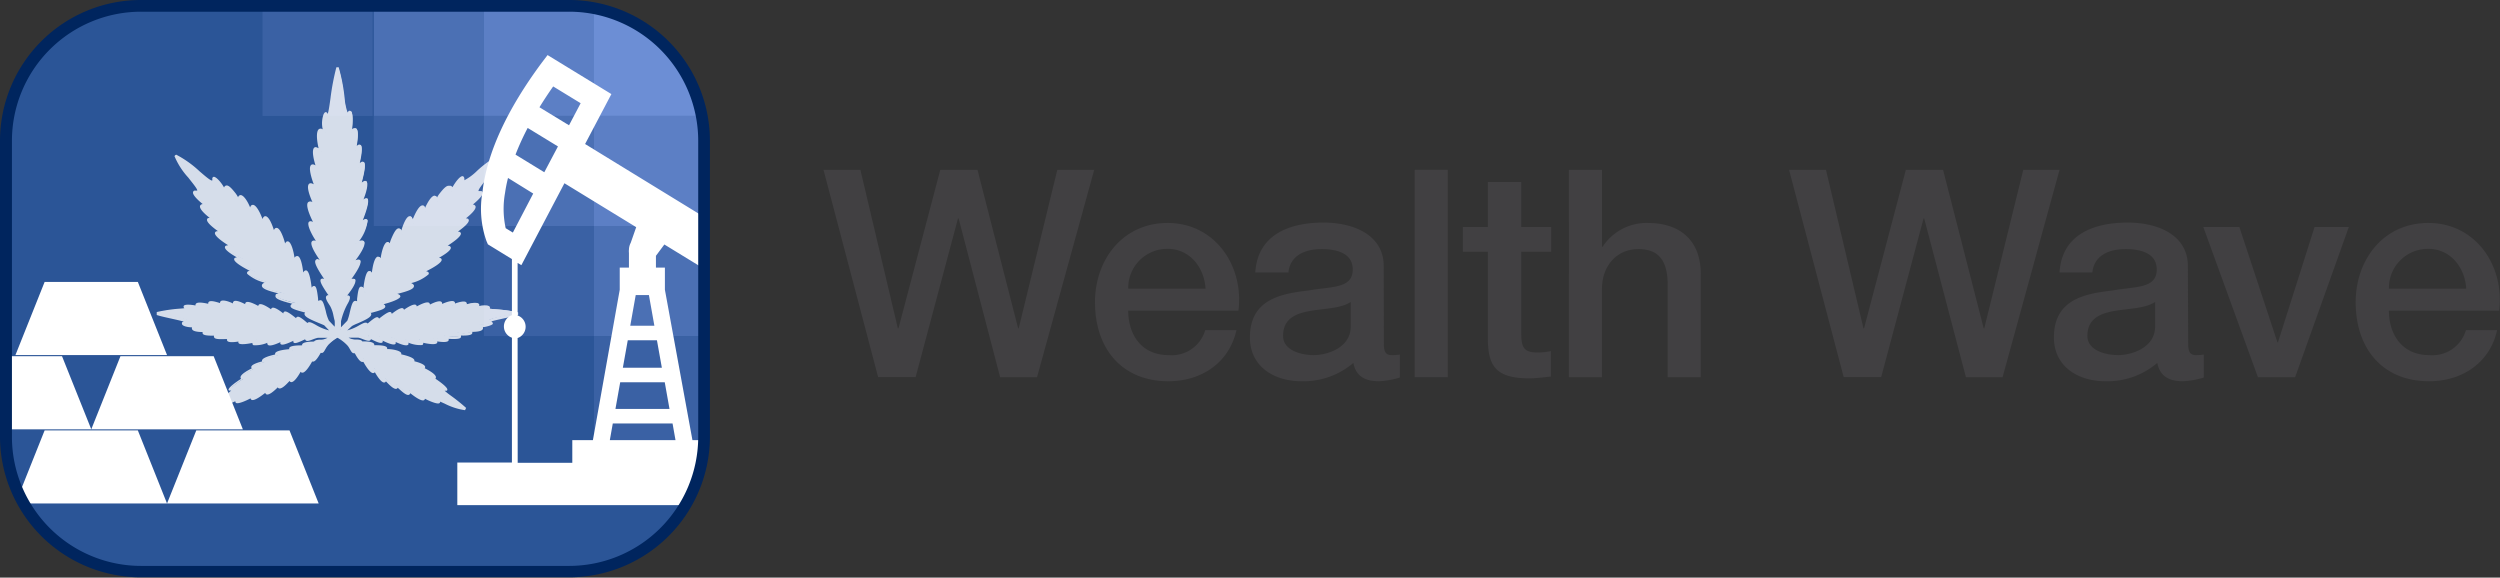
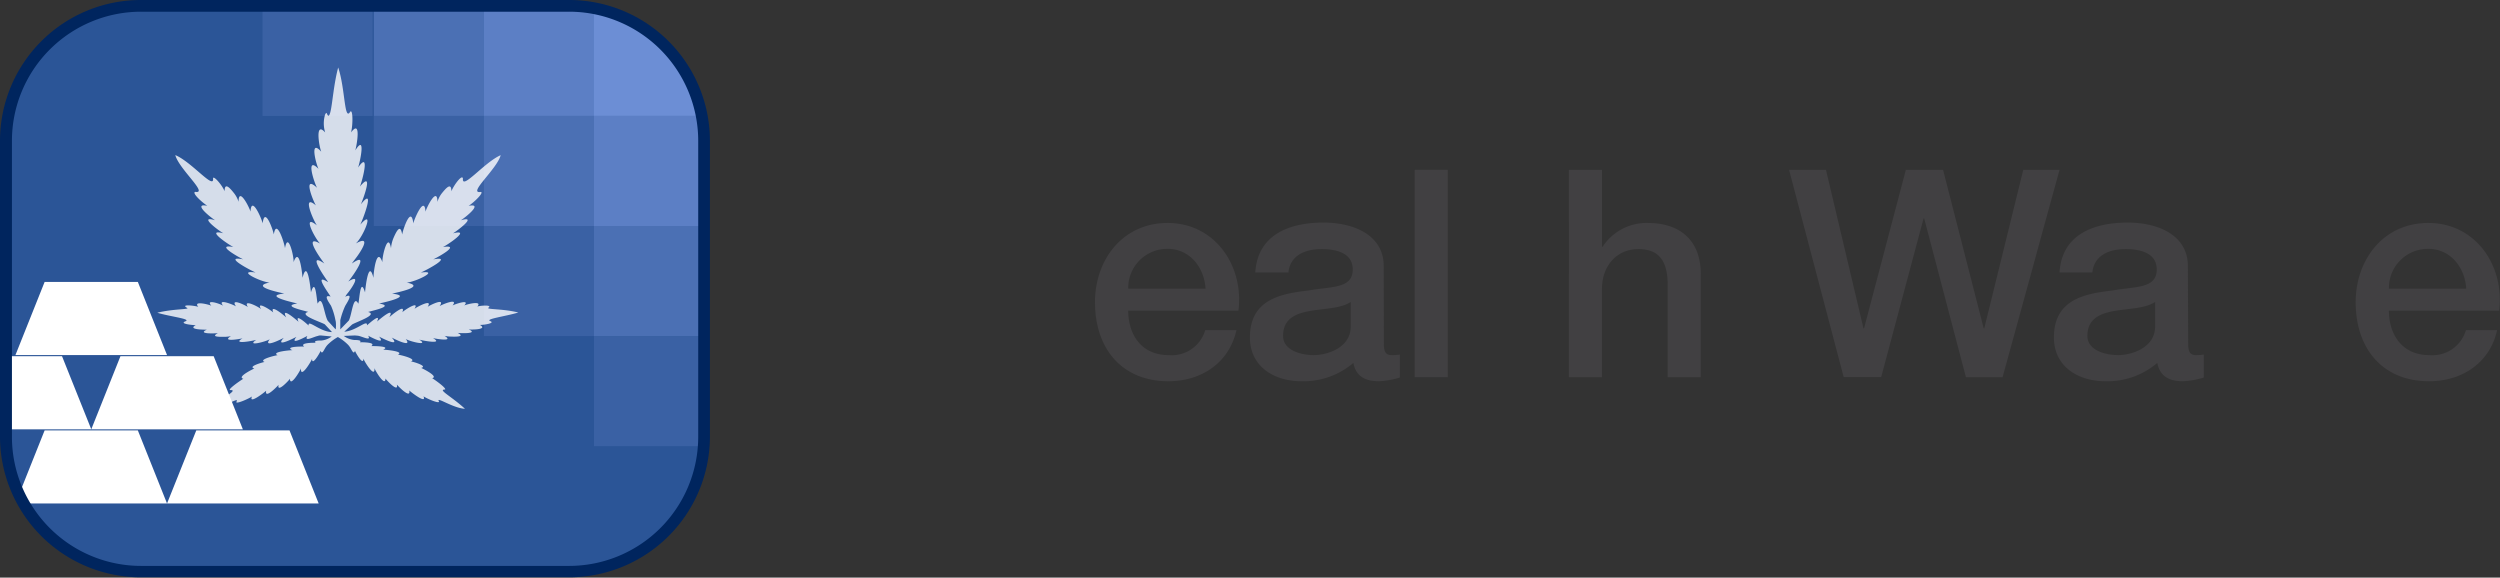
<svg xmlns="http://www.w3.org/2000/svg" viewBox="0 0 320.46 74.04">
  <rect x="0" y="0" width="320.46" height="74.04" fill="#333333" stroke="none" />
  <defs>
    <clipPath id="a">
      <path d="M72.89.75H18.14A17.3,17.3,0,0,0,.78,18v38.1A17.3,17.3,0,0,0,18.14,73.29H72.89A17.29,17.29,0,0,0,90.25,56.07V18A17.29,17.29,0,0,0,72.89.75Z" style="fill:none" />
    </clipPath>
  </defs>
  <path d="M72.89.75H18.14A17.3,17.3,0,0,0,.78,18v38.1A17.3,17.3,0,0,0,18.14,73.29H72.89A17.29,17.29,0,0,0,90.25,56.07V18A17.29,17.29,0,0,0,72.89.75Z" style="fill:#2b5597" />
  <g style="clip-path:url(#a)">
    <rect x="47.92" y="0.75" width="14.11" height="14.11" style="fill:#4b70b4" />
    <rect x="33.65" y="0.75" width="14.11" height="14.11" style="fill:#3a61a4" />
    <rect x="47.92" y="14.86" width="14.11" height="14.11" style="fill:#3a61a4" />
    <rect x="62.03" y="0.75" width="14.11" height="14.11" style="fill:#5c7fc5" />
    <rect x="62.03" y="14.86" width="14.11" height="14.11" style="fill:#4b70b4" />
    <rect x="76.14" y="0.75" width="14.11" height="14.11" style="fill:#6c8ed5" />
    <rect x="62.03" y="28.97" width="14.11" height="14.11" style="fill:#3a61a4" />
    <rect x="76.14" y="14.86" width="14.11" height="14.11" style="fill:#5c7fc5" />
    <rect x="76.14" y="28.97" width="14.11" height="14.11" style="fill:#4b70b4" />
    <rect x="76.14" y="43.08" width="14.11" height="14.11" style="fill:#3a61a4" />
  </g>
  <g style="clip-path:url(#a)">
    <g style="opacity:0.8">
      <path d="M43,41.06a8.4,8.4,0,0,0-.57-1.87c-.25-.4-1.07-1.5-.05-1.17-.43-.7-2.15-3-.36-1.87l0-.06c-.53-.75-2.68-3.85-.44-2.31-.49-.63-2.75-3.8-.55-2.56-.61-.57-2.4-3.94-.41-2.33-.42-.57-2-4.16-.13-2.56-.37-.61-1.73-4,.15-2.26-.35-.61-1.53-4.17.19-2.42-.31-.6-1.19-3.93.35-2.2-.26-.6-.85-4,.5-2.47a3.94,3.94,0,0,1,0-2.32c.18-.3.18-.18.27,0,.16.34.28.15.4-.3.26-1,.42-3.55,1-5.71.91,2.69.77,7,1.55,5.66.35-.33.35,1.7.1,2.66,1.35-1.79.72,1.74.54,2.31,1.41-2.24.59,1.6.36,2.2,1.61-2.32.5,1.86.23,2.44,1.8-2.17.47,1.49.13,2.27,1.93-2.45.24,2-.08,2.61,1.9-2.17.44,1.5-.57,2.41,2.19-1.23.5,1.26-.09,2-.14.19-.29.38-.42.57,2.46-1.69.09,1.67-.46,2.31,1.89-1.18.28,1.09-.19,1.63,0,0-.15.23-.2.32,1.08-.51.33.6,0,1.17a9.9,9.9,0,0,0-.63,1.83c0,.43,0,.75,0,1.18l1.1-1.14c.4-.79.57-3.39,1.21-2.15.15-.49.25-3.49.86-1.45.07-.75.47-4.31,1.08-1.86,0-.69.42-4.11,1.15-2-.07-.73.73-4,1.1-1.79a4.31,4.31,0,0,1,.28-1.23c.4-.94.93-2,1.15-.54.11-.66,1.16-3.79,1.43-1.42.13-.61,1.45-3.66,1.56-1.5.15-.58,1.53-3.3,1.53-1.26a3.37,3.37,0,0,1,.54-1.07c.54-.67,1.25-1.51,1.25-.29.34-.84,1.4-2.24,1.48-1.63-.16,1.54,2.76-2.1,4.84-3-.46,1.78-4.31,5-2.55,4.71.46.05-.82,1.3-1.56,1.79,2-.41-.54,1.57-1,1.85,2.27-.68-.54,1.4-1,1.67,2.45-.62-.77,1.52-1.29,1.76,2.4-.39-.64,1.3-1.25,1.58,2.73-.51-1,1.45-1.6,1.69,2.61-.36-.79,1.25-1.8,1.28,2.51.51-1.14,1.25-1.87,1.42,2.71.3-.85,1.08-1.67,1.27,2,.32-.67.86-1.4,1.08,1.29.36-1.45,1.24-2.06,1.61l-1,.92c1.55-.1,3-1.66,2.91-.82.34-.28,1.84-1.65,1.29-.48.36-.31,2.34-2,1.58-.56.27-.25,2.16-1.84,1.66-.63.24-.27,2.28-1.58,1.56-.44.27-.22,2.42-1.38,1.69-.26.31-.22,2.34-1.23,1.53-.09.3-.2,2.48-1.11,1.66-.08.29-.17,2.32-.87,1.5,0,.31-.16,2.41-.68,1.67.14.38-.15,2-.24,1.43.14-.35.25,1.8.11,3.83.62-1.7.51-4.31.83-3.6,1.1s-.89.51-1.33.49c1.1.61-1.06.61-1.42.58,1.31.58-1.11.49-1.43.44,1.1.56-.45.49-1,.47a3.84,3.84,0,0,1-.68-.09c1.28.79-1.09.38-1.48.29,1.46.85-1.4.31-1.76.19,1.36.89-1.3.22-1.73-.08.93,1.2-1.47,0-1.8-.18,1.2,1.3-1.16.12-1.62-.12.92,1.12-1,.09-1.4-.12.47.79-.82.05-1.35,0L45.48,43l-1.41.06a2.64,2.64,0,0,0,1.33.52c.2,0,1.07,0,.73.29h0c.35,0,2.11,0,1.47.49.27,0,2.58,0,1.51.46.23,0,2.78.21,1.9.64.18,0,2.53.55,1.66.87.19,0,2.23.59,1.32.83,0,0,2.31,1.09,1.41,1.32.44.27,1.84,1.28,1.65,1.45-1,0,.81.86,2.55,2.47-1.61-.09-3.82-1.7-3.32-.92,0,.31-1.73-.46-2-.69.48,1.1-1.66-.57-1.82-.74.22,1.12-1.31-.43-1.59-.75.24,1.1-1.3-.54-1.46-.78,0,1.16-1.32-1-1.41-1.34.1,1.45-1.32-.89-1.42-1.21,0,1-1-.77-1.08-1-.17.56-.41-.13-.66-.49a1.93,1.93,0,0,0-.22-.28,6.19,6.19,0,0,0-1.31-1,6,6,0,0,0-1.32,1,1.93,1.93,0,0,0-.22.28c-.25.36-.49,1.05-.66.49C41,45.22,40,47,40,46c-.1.32-1.52,2.66-1.42,1.21-.09.32-1.41,2.5-1.41,1.34-.16.24-1.7,1.88-1.46.78-.28.32-1.81,1.87-1.59.75-.16.17-2.3,1.84-1.82.74-.29.23-2.12,1.06-2,.69.5-.78-1.72.83-3.33.92C28.73,50.81,30.54,50,29.54,50c-.49,0,1.21-1.18,1.65-1.45-.9-.23,1.4-1.31,1.41-1.32-.91-.24,1.13-.81,1.32-.83-.87-.32,1.48-.86,1.66-.87-.88-.43,1.67-.65,1.9-.64-1.07-.48,1.25-.48,1.51-.46-.64-.49,1.12-.5,1.47-.49h0c-.34-.3.53-.29.73-.29a2.64,2.64,0,0,0,1.33-.52L41.13,43c-.12,0-.25,0-.37.06-.54.09-1.83.83-1.36,0-.41.21-2.32,1.24-1.4.12-.46.24-2.82,1.42-1.62.12-.33.19-2.73,1.38-1.8.18-.43.3-3.09,1-1.73.08-.36.12-3.22.66-1.76-.19-.39.09-2.76.5-1.48-.29a3.85,3.85,0,0,1-.67.09c-.53,0-2.08.09-1-.47-.32.05-2.73.14-1.43-.44-.36,0-2.51,0-1.42-.58-.44,0-2.15-.18-1.33-.49s-1.9-.59-3.6-1.1c2-.51,4.21-.41,3.83-.62-.94-.52,1-.29,1.43-.14-.74-.82,1.36-.3,1.67-.14-.82-.92,1.21-.22,1.51,0-.83-1,1.35-.12,1.65.08-.8-1.14,1.23-.13,1.53.09-.73-1.12,1.42,0,1.69.26-.72-1.14,1.32.17,1.56.44-.5-1.21,1.39.38,1.66.63-.76-1.46,1.22.25,1.58.56-.55-1.17,1,.2,1.29.48-.12-.86,1.44.81,3,.84l-.93-1c-.59-.33-3.43-1.22-2.12-1.59-.73-.22-3.42-.76-1.4-1.08-.82-.19-4.38-1-1.67-1.27-.73-.17-4.38-.91-1.87-1.42-1,0-4.41-1.64-1.8-1.28-.59-.24-4.33-2.2-1.6-1.69-.61-.28-3.66-2-1.26-1.58-.51-.24-3.73-2.38-1.28-1.76-.51-.27-3.33-2.35-1.06-1.67-.46-.28-3-2.26-1-1.85-.73-.49-2-1.65-1.55-1.79,1.76.3-2.09-2.93-2.55-4.71,2.08.86,5,4.5,4.84,3,0-.48,1.14.79,1.48,1.63,0-1.22.71-.38,1.24.29a3.4,3.4,0,0,1,.55,1.07c0-2,1.38.68,1.53,1.26.11-2.16,1.43.89,1.56,1.5.25-2.22,1.32.8,1.43,1.42.32-2.17,1.37,1.15,1.43,1.77.37-2.22,1.17,1.06,1.1,1.79.73-2.09,1.1,1.33,1.15,2,.61-2.45,1,1.11,1.08,1.86.61-2,.71,1,.86,1.45.64-1.26.81,1.37,1.3,2.21l1,1.09C43.08,42.13,43.09,41.25,43,41.06Z" style="fill:#fff;fill-rule:evenodd" />
-       <path d="M59.61,52.58A8.23,8.23,0,0,1,57,51.74l-.58-.26a.2.2,0,0,1-.11.21c-.26.15-1.3-.29-1.84-.58a.25.25,0,0,1-.11.18c-.32.21-1.29-.5-1.77-.89a.29.29,0,0,1-.15.2c-.33.17-1-.49-1.46-.9a.24.24,0,0,1-.13.13c-.35.14-1-.55-1.38-.95a.24.24,0,0,1-.2.15c-.36.06-.91-.77-1.22-1.32a.26.26,0,0,1-.17.11c-.4.08-1-.89-1.3-1.43a.15.15,0,0,1-.1,0c-.33.08-.79-.7-1-1.11a.21.21,0,0,1-.12,0c-.21,0-.33-.2-.49-.49l-.16-.27a1.94,1.94,0,0,0-.21-.27,5.14,5.14,0,0,0-1.06-.85l-.14-.09-.08,0a5.38,5.38,0,0,0-1.13.89c-.07.08-.13.17-.19.25s-.12.2-.18.29c-.16.29-.28.52-.49.49a.21.21,0,0,1-.12,0c-.23.41-.69,1.19-1,1.11a.18.18,0,0,1-.1,0c-.3.54-.89,1.51-1.3,1.43a.24.24,0,0,1-.17-.12c-.31.56-.85,1.38-1.22,1.33a.24.24,0,0,1-.2-.15c-.36.39-1,1.09-1.38.95a.24.24,0,0,1-.13-.13c-.41.41-1.13,1.06-1.46.9a.3.3,0,0,1-.15-.19c-.48.38-1.44,1.1-1.77.88a.23.23,0,0,1-.11-.18c-.55.3-1.6.76-1.86.59a.22.22,0,0,1-.09-.22l-.58.26a8.23,8.23,0,0,1-2.58.84l-.11-.27a21.73,21.73,0,0,1,1.93-1.56,9.18,9.18,0,0,0,.81-.64h-.09A.23.23,0,0,1,29.3,50c-.09-.32,1.1-1.12,1.6-1.44a.28.28,0,0,1-.07-.19c0-.39.94-.9,1.44-1.15a.24.24,0,0,1-.06-.17c0-.33.9-.6,1.38-.72a.2.2,0,0,1,0-.13c.05-.36,1.13-.64,1.68-.76a.22.22,0,0,1,0-.14c.09-.35,1.19-.49,1.81-.54a.24.24,0,0,1,0-.15c.09-.32,1.12-.34,1.65-.34a.25.25,0,0,1,0-.12c.12-.34,1.1-.36,1.53-.37,0,0,0,0,0,0s.08-.26.95-.24h0a1.81,1.81,0,0,0,.77-.24l-.88,0-.35,0a3.62,3.62,0,0,0-.58.18c-.49.19-.84.32-1,.13a.34.34,0,0,1-.06-.12c-1,.49-1.34.58-1.49.4a.26.26,0,0,1,0-.21c-1,.47-1.51.61-1.66.41a.25.25,0,0,1,0-.24c-.58.27-1.42.6-1.63.34a.26.26,0,0,1-.06-.25,3.85,3.85,0,0,1-1.78.31.23.23,0,0,1-.13-.19.2.2,0,0,1,0-.1c-.65.13-1.65.28-1.79,0a.23.23,0,0,1,0-.18c-.56.09-1.34.16-1.45-.12a.2.2,0,0,1,0-.2h-.17c-1.19.06-1.46-.05-1.51-.25a.2.2,0,0,1,0-.18c-.56,0-1.38,0-1.46-.28a.25.25,0,0,1,0-.19c-.52,0-1.26-.06-1.36-.37a.27.27,0,0,1,0-.23c-.49,0-1.23-.14-1.29-.42s.11-.26.22-.31c-.29-.1-.93-.24-1.46-.36s-1.41-.3-2-.49V40a19.59,19.59,0,0,1,3-.44l.55-.05a.24.24,0,0,1-.09-.29c.13-.26,1-.16,1.51-.06a.29.29,0,0,1,.05-.22c.22-.28,1.06-.11,1.59,0a.24.24,0,0,1,.05-.23c.21-.26,1,0,1.46.14a.25.25,0,0,1,.06-.22c.23-.26,1.07,0,1.59.27a.27.27,0,0,1,.08-.25c.24-.25,1,.09,1.49.34a.27.27,0,0,1,.08-.22c.27-.23,1.09.17,1.6.45a.23.23,0,0,1,.1-.19c.27-.2,1.07.29,1.54.62a.23.23,0,0,1,.1-.17c.28-.19,1,.32,1.47.7a.22.22,0,0,1,.09-.2c.1-.08.28-.23,1.54.81a.19.19,0,0,1,.09-.14c.19-.15.5,0,1.37.76a.17.17,0,0,1,.06-.06c.19-.13.48,0,1,.29a6,6,0,0,0,1.71.71l-.62-.65c-.14-.07-.39-.17-.68-.29-1.13-.47-1.87-.8-1.85-1.19a.37.37,0,0,1,.08-.18l-.09,0c-1.27-.34-1.8-.52-1.78-.83q0-.16.24-.27c-1.82-.45-2.19-.7-2.17-1s.12-.25.39-.33c-1.57-.38-2.14-.65-2.13-1,0-.16.11-.28.35-.38a5.24,5.24,0,0,1-2.22-1.12.25.25,0,0,1,0-.25.42.42,0,0,1,.32-.14c-.83-.42-2.09-1.14-2-1.52,0-.13.14-.19.34-.21-.69-.39-1.63-1-1.52-1.34,0-.13.17-.2.41-.21-.72-.45-1.83-1.23-1.69-1.62.05-.13.16-.19.38-.19-.64-.46-1.54-1.17-1.39-1.53,0-.11.15-.17.33-.17h0c-.58-.45-1.38-1.17-1.23-1.56a.39.39,0,0,1,.34-.21c-.55-.44-1.31-1.15-1.25-1.51a.27.27,0,0,1,.18-.22h.07c.24,0,.29,0,.29,0,.06-.18-.63-1-1.14-1.66A9.46,9.46,0,0,1,22.36,20l.21-.18a13.27,13.27,0,0,1,3,2.13c.61.52,1.43,1.25,1.64,1.19a.57.57,0,0,0,0-.21.25.25,0,0,1,.19-.27h0c.33,0,1,.77,1.32,1.38a.38.38,0,0,1,.23-.25c.3-.11.68.27,1.22.95a3.43,3.43,0,0,1,.35.55.36.36,0,0,1,.29-.28c.43-.05,1,.92,1.25,1.58.06-.19.16-.32.33-.33.45-.05,1,1.09,1.26,1.82.07-.21.18-.36.36-.37.45,0,.88,1.08,1.1,1.78.08-.17.18-.28.34-.28h0c.46,0,.89,1.22,1.1,2,.08-.18.2-.3.36-.27.42.06.73,1.29.84,2.1a.41.41,0,0,1,.38-.22c.43.06.64,1.27.74,2.11.11-.2.23-.28.35-.27.32,0,.56.76.73,2.21.1-.16.19-.21.31-.21.28,0,.38.5.51,1.59,0,.12,0,.23.05.33a.4.4,0,0,1,.26-.1c.31,0,.45.53.68,1.39a5.37,5.37,0,0,0,.4,1.23l.74.78a6,6,0,0,0,0-.76h0c-.06-.21-.11-.44-.16-.67a4.15,4.15,0,0,0-.39-1.16l-.09-.15c-.35-.53-.6-.95-.42-1.19a.31.31,0,0,1,.27-.12L42,37.7c-.78-1.17-1.07-1.69-.85-1.93a.4.4,0,0,1,.41,0c-1.25-1.83-1.26-2.26-1.08-2.45s.26-.11.5,0c-.53-.76-1.31-2-1-2.37.1-.12.26-.15.51-.08-.52-.77-1.19-2.08-.9-2.42.13-.14.32-.11.53,0-.41-.82-1-2.2-.61-2.54a.45.45,0,0,1,.54,0c-.33-.75-.81-2-.43-2.35.16-.13.37-.07.6.07-.3-.81-.73-2.2-.32-2.5.15-.11.34-.06.54.07-.24-.78-.52-2-.14-2.29.16-.11.35,0,.54.09-.2-.82-.38-2.18.06-2.46a.41.41,0,0,1,.47.05,3.45,3.45,0,0,1,.11-1.95c.08-.15.16-.27.29-.27h0c.12,0,.17.12.21.22l0,.06v0c0-.06.06-.15.1-.3.09-.39.18-1,.28-1.73a30.72,30.72,0,0,1,.76-4h.29a22,22,0,0,1,.75,3.82,7.6,7.6,0,0,0,.4,2s0-.06.12-.19l0,0a.21.21,0,0,1,.28,0c.32.18.28,1.46.17,2.32a.44.44,0,0,1,.48-.12c.42.21.26,1.46.11,2.27.18-.18.32-.23.46-.16.38.19.13,1.52-.07,2.36.2-.19.36-.24.49-.16.4.23,0,1.75-.23,2.65.25-.22.43-.27.57-.18.35.22,0,1.49-.35,2.34.21-.17.35-.2.48-.13.37.24-.19,1.84-.57,2.8.22-.17.33-.18.43-.16a.26.26,0,0,1,.19.2,5.27,5.27,0,0,1-1.07,2.6c.3-.09.49-.07.6.06.38.45-.75,2-1.08,2.43.29-.13.47-.13.58,0,.31.35-.55,1.64-1.1,2.39.22-.07.36,0,.45.05.33.39-.75,1.76-1,2.07a.32.32,0,0,1,.27.08c.2.21,0,.63-.29,1.12l-.16.32a9.14,9.14,0,0,0-.61,1.78c0,.2,0,.38,0,.56a1.48,1.48,0,0,0,0,.21l.81-.84a6.64,6.64,0,0,0,.32-1.09c.22-.9.35-1.41.67-1.45a.3.3,0,0,1,.26.09c0-.1,0-.21,0-.33.13-1.09.22-1.56.51-1.59q.16,0,.3.21c.17-1.44.42-2.19.73-2.21.13,0,.25.07.35.27.1-.84.32-2,.75-2.11a.42.42,0,0,1,.38.22c.11-.81.42-2,.84-2.1a.32.32,0,0,1,.32.2,4.38,4.38,0,0,1,.19-.58c.39-.92.68-1.4,1-1.37a.4.4,0,0,1,.3.28c.22-.72.64-1.84,1.08-1.84h0c.19,0,.31.18.38.42.29-.72.81-1.82,1.26-1.8.17,0,.27.14.32.33.29-.64.81-1.58,1.23-1.58h0a.36.36,0,0,1,.29.28,2.91,2.91,0,0,1,.34-.54c.54-.69.92-1.07,1.23-1A.38.38,0,0,1,58,24c.35-.62.93-1.42,1.29-1.42h0c.06,0,.2.06.23.29s0,.24,0,.24h0a6.91,6.91,0,0,0,1.61-1.19,13.27,13.27,0,0,1,3-2.13l.21.18a9.66,9.66,0,0,1-1.87,2.86c-.51.63-1.2,1.48-1.13,1.66h0s.06,0,.27,0h.05a.24.24,0,0,1,.22.18c.09.34-.69,1.08-1.27,1.55a.38.38,0,0,1,.34.21c.15.38-.65,1.1-1.23,1.56.2,0,.31.05.36.17.15.36-.75,1.07-1.39,1.53.22,0,.33.06.38.19.13.39-1,1.17-1.69,1.62.24,0,.36.08.4.21.11.35-.82.95-1.52,1.34.21,0,.32.08.35.21.11.38-1.14,1.1-2,1.52a.42.42,0,0,1,.32.14.25.25,0,0,1,0,.25,5.29,5.29,0,0,1-2.23,1.12c.25.1.36.22.36.38,0,.34-.56.61-2.13,1,.27.08.38.19.39.33s-.35.52-2.17,1c.16.07.23.16.24.27,0,.31-.52.49-1.79.83l-.09,0a.25.25,0,0,1,.08.18c0,.37-.67.7-1.72,1.16a5.58,5.58,0,0,0-.75.35l-.6.56a6.05,6.05,0,0,0,1.54-.66c.48-.26.77-.42,1-.28,0,0,0,0,.07.06.86-.74,1.17-.91,1.36-.76a.19.19,0,0,1,.09.14c1.25-1,1.44-.89,1.54-.81a.22.22,0,0,1,.09.2c.47-.38,1.19-.89,1.47-.7a.23.23,0,0,1,.1.17c.48-.34,1.28-.82,1.54-.62a.23.23,0,0,1,.1.19c.51-.28,1.34-.68,1.6-.45a.3.3,0,0,1,.09.21c.47-.24,1.24-.58,1.49-.33a.29.29,0,0,1,.07.25c.52-.23,1.35-.53,1.59-.27a.25.25,0,0,1,.06.22c.49-.18,1.25-.4,1.46-.14a.24.24,0,0,1,.05.23c.53-.15,1.37-.32,1.59,0a.27.27,0,0,1,0,.23c.48-.08,1.23-.12,1.36.13a.19.19,0,0,1,0,.22l.69.06a18.53,18.53,0,0,1,2.95.42v.3c-.62.19-1.37.35-2,.49s-1.17.26-1.46.36c.11.05.24.15.21.3s-.8.39-1.28.43a.24.24,0,0,1,0,.23c-.1.31-.84.37-1.36.37a.25.25,0,0,1,0,.19c-.08.28-.89.3-1.45.28a.23.23,0,0,1,0,.18c0,.2-.32.31-1.51.25H57.5a.24.24,0,0,1,0,.2c-.12.28-.9.21-1.46.12a.23.23,0,0,1,0,.18c-.14.3-1.13.15-1.79,0a.2.2,0,0,1,0,.1.22.22,0,0,1-.13.19,3.87,3.87,0,0,1-1.78-.31.28.28,0,0,1,0,.25c-.23.26-1.06-.07-1.64-.34a.25.25,0,0,1,0,.24c-.15.2-.71.06-1.66-.41a.26.26,0,0,1,0,.21c-.15.18-.54.09-1.49-.4a.34.34,0,0,1-.06.12c-.16.19-.51.06-1-.12a3,3,0,0,0-.58-.19l-.37,0-.86,0a1.77,1.77,0,0,0,.77.24h.15c.73,0,.8.17.83.24s0,0,0,0c.47,0,1.41,0,1.54.37a.25.25,0,0,1,0,.12c.53,0,1.56,0,1.65.34a.24.24,0,0,1,0,.15c.62,0,1.72.19,1.81.54a.22.22,0,0,1,0,.14c.55.12,1.63.4,1.69.76a.32.32,0,0,1,0,.13c.49.12,1.35.39,1.38.72a.24.24,0,0,1-.06.17c.5.25,1.42.76,1.44,1.15a.28.28,0,0,1-.07.19c.46.31,1.51,1.05,1.53,1.38a.18.18,0,0,1-.07.17l-.09,0H57a9.18,9.18,0,0,0,.81.64,23.24,23.24,0,0,1,1.94,1.56Zm-3.33-1.45a2.87,2.87,0,0,1,.87.33,10.64,10.64,0,0,0,2,.74c-.56-.48-1.11-.89-1.53-1.2-.74-.55-1-.77-1-1a.29.29,0,0,1,.23-.17,8.74,8.74,0,0,0-1.53-1.18l0-.28.1,0a4.86,4.86,0,0,0-1.53-1l0-.3.09,0a5,5,0,0,0-1.38-.5l0-.3.07,0A5.75,5.75,0,0,0,51,45.64L51,45.35l.07,0A6.56,6.56,0,0,0,49.14,45l-.07-.3.13-.06a6.48,6.48,0,0,0-1.57-.1l-.1-.28a.45.45,0,0,0,.08-.08,4.51,4.51,0,0,0-1.45-.13L46,43.81a2.09,2.09,0,0,0-.64-.05A2.88,2.88,0,0,1,44,43.2l.08-.28,1.4-.05.41.05a4.27,4.27,0,0,1,.64.21,3.35,3.35,0,0,0,.63.19.57.57,0,0,0-.07-.12l.21-.22.08,0a6.07,6.07,0,0,0,1.31.58,1.4,1.4,0,0,0-.19-.26l.19-.24a7.24,7.24,0,0,0,1.71.71,2.27,2.27,0,0,0-.27-.34l.18-.24a5.72,5.72,0,0,0,1.78.69.86.86,0,0,0-.17-.28l.21-.22a5.55,5.55,0,0,0,1.79.49l-.23-.16.13-.28a7.78,7.78,0,0,0,1.9.27,2,2,0,0,0-.27-.18l.11-.28a6.59,6.59,0,0,0,1.63.17,1.73,1.73,0,0,0-.26-.18L57,43a4.3,4.3,0,0,0,.64.08,4.63,4.63,0,0,0,1.15,0,1.14,1.14,0,0,0-.25-.15l.1-.29a6,6,0,0,0,1.58,0L60,42.46l.08-.3A4.28,4.28,0,0,0,61.64,42a.61.61,0,0,0-.22-.15l.09-.29a4.47,4.47,0,0,0,1.29-.18h0c-.15-.06-.22-.15-.21-.26s.36-.33,1.82-.65l1.41-.32a18.2,18.2,0,0,0-2.3-.28c-.81-.07-1-.09-1.07-.26a.18.18,0,0,1,.06-.19,3.42,3.42,0,0,0-1.25.1l-.17-.25a.44.44,0,0,0,.12-.18,4,4,0,0,0-1.6.28l-.19-.24a1.07,1.07,0,0,0,.15-.21,3.88,3.88,0,0,0-1.47.39l-.19-.23a.62.62,0,0,0,.14-.23,4.48,4.48,0,0,0-1.59.54l-.21-.22c.16-.23.16-.31.16-.31a4.19,4.19,0,0,0-1.48.62l-.22-.21A.6.6,0,0,0,54.8,39a5.25,5.25,0,0,0-1.58.71l-.23-.2a1.89,1.89,0,0,0,.12-.22,5,5,0,0,0-1.44.84L51.42,40a.81.81,0,0,0,.07-.23,5.65,5.65,0,0,0-1.49,1l-.24-.18a2.72,2.72,0,0,0,.15-.34,6.63,6.63,0,0,0-1.49,1.09l-.24-.18c0-.1.07-.18.09-.22a7.39,7.39,0,0,0-1,.74l-.16.14-.25-.14v-.07a3.12,3.12,0,0,0-.62.29,5.29,5.29,0,0,1-2.14.77L44,42.45l1-.93a8.15,8.15,0,0,1,.81-.38c.46-.2,1.51-.66,1.54-.86h0a.46.46,0,0,0-.22-.1v-.29l.48-.13a7.92,7.92,0,0,0,1.52-.51,2.11,2.11,0,0,0-.58-.15v-.3l.12,0A7.27,7.27,0,0,0,51,38a2.23,2.23,0,0,0-.84-.18l0-.3.24-.06c2-.46,2.35-.71,2.38-.81h0s-.08-.13-.74-.26l0-.3a6.41,6.41,0,0,0,2.57-1,3.14,3.14,0,0,0-.74,0l-.08-.29a11.14,11.14,0,0,0,2.46-1.48,2.91,2.91,0,0,0-.77.08l-.09-.29a8.24,8.24,0,0,0,2-1.33,1.81,1.81,0,0,0-.71,0l-.09-.29A8.11,8.11,0,0,0,58.77,30a1.85,1.85,0,0,0-.7.1L58,29.81a7.45,7.45,0,0,0,1.83-1.51,1.81,1.81,0,0,0-.66.13L59,28.15c.5-.3,1.71-1.36,1.67-1.61h0a1.15,1.15,0,0,0-.55,0L60,26.3a6.43,6.43,0,0,0,1.56-1.49.48.48,0,0,1-.49-.16c-.19-.33.27-.91,1.16-2a12.41,12.41,0,0,0,1.69-2.41,15.69,15.69,0,0,0-2.57,1.93c-1.11.94-1.65,1.39-2,1.22s-.19-.35-.18-.47A4.52,4.52,0,0,0,58,24.58l-.3-.06c0-.42-.08-.47-.08-.47s-.24.05-.89.86a3.24,3.24,0,0,0-.51,1l-.3-.05c0-.53-.1-.6-.1-.6h0c-.24,0-1,1.39-1.14,1.9l-.3,0c0-.55-.13-.62-.13-.62-.25,0-1,1.54-1.12,2.14l-.3,0c-.08-.67-.2-.73-.2-.73-.24,0-.82,1.51-.93,2.16h-.31c-.08-.54-.18-.6-.18-.6s-.24.18-.66,1.18a3.93,3.93,0,0,0-.28,1.19H50c-.09-.56-.19-.64-.19-.64a5.34,5.34,0,0,0-.6,2.39l-.3.07c-.18-.53-.3-.57-.3-.57A6.13,6.13,0,0,0,48,35.65l-.3,0a1.85,1.85,0,0,0-.27-.72A7.91,7.91,0,0,0,47,37.51l-.3,0a2.8,2.8,0,0,0-.21-.55,6.65,6.65,0,0,0-.24,1.28,4.15,4.15,0,0,1-.12.73l-.28,0c-.11-.22-.18-.25-.18-.25a4,4,0,0,0-.4,1.22,6,6,0,0,1-.35,1.18l0,0-1.1,1.14-.26-.1c0-.22,0-.42,0-.61s0-.36,0-.57v0a9.9,9.9,0,0,1,.64-1.85l.17-.34a2.55,2.55,0,0,0,.33-.76,2.25,2.25,0,0,0-.34.13l-.2-.21c0-.08.13-.22.18-.3l0,0a5,5,0,0,0,1.06-1.75,2.07,2.07,0,0,0-.66.33l-.2-.23A7.88,7.88,0,0,0,46,33.47a2.3,2.3,0,0,0-.86.46L45,33.71l.4-.53,0,0A4.62,4.62,0,0,0,46.53,31s-.13-.1-.85.31l-.18-.25a6.3,6.3,0,0,0,1.44-2.81,2.85,2.85,0,0,0-.66.61L46,28.73a11.61,11.61,0,0,0,1-3.11,3,3,0,0,0-.64.66l-.26-.15a7.88,7.88,0,0,0,.76-2.75,3.81,3.81,0,0,0-.63.64L46,23.86a8,8,0,0,0,.57-2.93,2.54,2.54,0,0,0-.53.64l-.27-.15a7.62,7.62,0,0,0,.4-2.67,2,2,0,0,0-.49.62l-.28-.13c.21-.65.44-2.5.2-2.62,0,0-.12,0-.47.44l-.27-.13A6.86,6.86,0,0,0,45,14.51a.41.41,0,0,1-.37.22c-.33-.07-.43-.7-.64-2.27a25.92,25.92,0,0,0-.59-3.25,33.13,33.13,0,0,0-.6,3.43,16.42,16.42,0,0,1-.3,1.76c-.09.36-.18.57-.36.59s-.27-.17-.31-.25a3.85,3.85,0,0,0,0,2.19l-.26.15c-.29-.32-.43-.35-.46-.33-.3.19,0,2.12.22,2.64l-.25.16c-.42-.46-.56-.44-.56-.44-.21.12.14,1.86.46,2.47l-.25.18c-.46-.47-.6-.43-.6-.43-.23.14.31,2.07.65,2.66l-.24.19c-.54-.48-.68-.43-.68-.43-.21.17.39,1.88.77,2.5l-.23.2c-.49-.42-.63-.37-.63-.37-.22.18.57,2.16,1,2.72l-.22.21c-.52-.42-.66-.4-.67-.4a5.91,5.91,0,0,0,1.29,2.5l-.18.25c-.59-.34-.71-.26-.71-.26-.14.18.58,1.46,1.45,2.58l-.21.22c-.62-.42-.77-.39-.77-.39s0,.41,1.43,2.49v0h0l-.16.26a2.21,2.21,0,0,0-.56-.28,7.21,7.21,0,0,0,.86,1.53c.11.16.21.3.27.41l-.17.23c-.25-.08-.31-.05-.31-.05s.32.66.43.83l.1.16A4.25,4.25,0,0,1,43,40.37c0,.21.1.43.16.64h0a5.06,5.06,0,0,1,.06.89c0,.16,0,.29,0,.33l-.26.13-1.05-1.1a6.07,6.07,0,0,1-.45-1.33,3.56,3.56,0,0,0-.42-1.16.75.75,0,0,0-.17.25l-.29,0a6.19,6.19,0,0,1-.11-.73A7.52,7.52,0,0,0,40.26,37a2.55,2.55,0,0,0-.22.55l-.3,0a7.73,7.73,0,0,0-.5-2.55c-.05,0-.14.2-.27.72l-.3,0a6,6,0,0,0-.56-2.54s-.11,0-.29.57l-.3-.07a5.05,5.05,0,0,0-.63-2.38,2.78,2.78,0,0,0-.17.63h-.3c-.06-.59-.68-2.32-1-2.36,0,0-.1.06-.18.59H35c-.11-.6-.71-2.07-1-2.09,0,0-.11.07-.18.66l-.3,0c-.13-.6-.87-2.12-1.13-2.14,0,0-.1.08-.12.62l-.31,0c-.13-.51-.89-1.89-1.14-1.89h0s-.09.08-.09.59l-.3.05a3,3,0,0,0-.52-1c-.64-.81-.83-.88-.88-.86s-.09.05-.09.47l-.29.06A4.73,4.73,0,0,0,27.51,23a.42.42,0,0,1-.18.4c-.33.17-.87-.28-2-1.22a16.13,16.13,0,0,0-2.57-1.93,12.41,12.41,0,0,0,1.69,2.41c.89,1.1,1.35,1.68,1.16,2a.51.51,0,0,1-.49.16A5.73,5.73,0,0,0,26.7,26.3l-.12.28c-.47-.1-.55,0-.55,0-.05.24,1.17,1.3,1.67,1.6l-.12.28a2.11,2.11,0,0,0-.66-.13,7.09,7.09,0,0,0,1.83,1.51l-.11.29a1.88,1.88,0,0,0-.7-.1A7.78,7.78,0,0,0,30,31.57l-.09.29a1.86,1.86,0,0,0-.72,0,8.14,8.14,0,0,0,2.06,1.33l-.09.29a3,3,0,0,0-.78-.08,11.22,11.22,0,0,0,2.47,1.48l-.08.29a3.22,3.22,0,0,0-.75,0,6.53,6.53,0,0,0,2.57,1l0,.3c-.68.14-.74.26-.75.27s.39.34,2.39.8l.24.06,0,.3a2.4,2.4,0,0,0-.85.18,7.4,7.4,0,0,0,2.42.75l.11,0v.3a2.11,2.11,0,0,0-.57.15,7.92,7.92,0,0,0,1.52.51l.47.13v.29c-.2.06-.23.11-.23.11,0,.2,1.17.67,1.66.87.31.13.58.24.73.32l0,0,.93,1-.12.26A5.16,5.16,0,0,1,40.35,42a3.29,3.29,0,0,0-.62-.3v.07l-.25.14-.15-.13a6.12,6.12,0,0,0-1-.75s0,.12.09.22l-.24.18a6.25,6.25,0,0,0-1.49-1.09,2.72,2.72,0,0,0,.15.34l-.24.18a5.65,5.65,0,0,0-1.49-1,.81.81,0,0,0,.07.23l-.25.16a5,5,0,0,0-1.44-.84,1.89,1.89,0,0,0,.12.22l-.23.2A5.25,5.25,0,0,0,31.81,39a.79.79,0,0,0,.12.25l-.22.21a4.26,4.26,0,0,0-1.48-.6,1.12,1.12,0,0,0,.17.29l-.21.22a4.39,4.39,0,0,0-1.6-.54.57.57,0,0,0,.15.23l-.2.23a3.88,3.88,0,0,0-1.47-.39,1.07,1.07,0,0,0,.15.21l-.18.24a3.57,3.57,0,0,0-1.61-.26s0,.06.12.16l-.17.25A5.32,5.32,0,0,0,24,39.36l0,0a.19.19,0,0,1,.12.21c0,.17-.21.19-1,.26a20,20,0,0,0-2.36.3l1.41.32c1.49.32,1.81.42,1.82.65s-.06.2-.22.26h0a4.59,4.59,0,0,0,1.3.18l.09.29A.74.74,0,0,0,25,42a4.06,4.06,0,0,0,1.54.13l.08.3a1.11,1.11,0,0,0-.23.12,6,6,0,0,0,1.58,0l.09.29a1.14,1.14,0,0,0-.25.15,4.67,4.67,0,0,0,1.15,0,4.62,4.62,0,0,0,.65-.08l.11.28a1.73,1.73,0,0,0-.26.18,6.55,6.55,0,0,0,1.63-.17l.11.28a2,2,0,0,0-.27.18,7.78,7.78,0,0,0,1.9-.27l.13.28-.23.16a5.48,5.48,0,0,0,1.79-.49l.21.22a.86.86,0,0,0-.17.28,5.91,5.91,0,0,0,1.78-.69l.19.24a1.4,1.4,0,0,0-.27.34,7.39,7.39,0,0,0,1.7-.71l.19.24a1.21,1.21,0,0,0-.18.26,6.37,6.37,0,0,0,1.3-.58l.09,0,.2.22a.57.57,0,0,0-.07.12,3.35,3.35,0,0,0,.63-.19,4.27,4.27,0,0,1,.64-.21l.39-.05,1.42.05.08.28a2.74,2.74,0,0,1-1.38.56H41.1a1.85,1.85,0,0,0-.53.05l-.09.24A3.81,3.81,0,0,0,39,44.2l.07.06-.11.28a6.51,6.51,0,0,0-1.57.1l.13.06-.07.3a6.61,6.61,0,0,0-1.89.31l.07,0-.07.29a5.75,5.75,0,0,0-1.68.54l.07,0,0,.3a5,5,0,0,0-1.38.5l.09,0,0,.3c-.39.18-1.44.78-1.48,1a.23.23,0,0,0,.09,0l0,.28a12.23,12.23,0,0,0-1.58,1.17A.3.3,0,0,1,30,50c.07.24-.23.46-1,1-.42.31-1,.72-1.53,1.2a10.39,10.39,0,0,0,2-.74c.65-.3.9-.41,1-.26a.22.22,0,0,1,0,.23,7.05,7.05,0,0,0,1.71-.74l.24.18a.64.64,0,0,0,0,.16A6.39,6.39,0,0,0,34,50l.26.13c0,.18,0,.23,0,.23h0a4.59,4.59,0,0,0,1.33-1.11l.26.14a.77.77,0,0,0,0,.18,4.42,4.42,0,0,0,1.2-1.09l.28.09a.57.57,0,0,0,0,.18,5,5,0,0,0,1.09-1.56l.3.05a.91.91,0,0,0,0,.3A5.12,5.12,0,0,0,39.88,46l.3,0a.31.31,0,0,0,0,.11A4.91,4.91,0,0,0,41,44.94l.29,0s0,0,0,.06a2.16,2.16,0,0,0,.18-.3c.06-.1.12-.21.18-.29a2.78,2.78,0,0,1,.23-.31,6.2,6.2,0,0,1,1.19-.94l.16-.1h.17l.22.15a5,5,0,0,1,1.13.89,3,3,0,0,1,.23.3c.06.09.12.2.18.3a2.16,2.16,0,0,0,.18.3s0,0,0-.06l.29,0a4.91,4.91,0,0,0,.78,1.16.31.31,0,0,0,0-.11l.3,0a5.12,5.12,0,0,0,1.1,1.56.69.69,0,0,0,0-.3l.3-.05a5,5,0,0,0,1.09,1.56.57.57,0,0,0,0-.18l.28-.09a4.55,4.55,0,0,0,1.2,1.09.77.77,0,0,0,0-.18l.26-.14a4.2,4.2,0,0,0,1.35,1.1h0a.73.73,0,0,0,0-.22l.26-.13A6.57,6.57,0,0,0,54.19,51a.64.64,0,0,0,0-.16l.24-.18a6.59,6.59,0,0,0,1.7.72.21.21,0,0,1,0-.21A.19.19,0,0,1,56.28,51.13ZM59.2,22.87h0Z" style="fill:#fff" />
    </g>
-     <path d="M116.71,59.32V56.88a.83.83,0,0,0-.56-.8,1.66,1.66,0,0,0-1.6-1.65,1.52,1.52,0,0,0-.86.28l-3.29-1a3.18,3.18,0,0,0-.68-.69,1.72,1.72,0,0,0,.37-2c-.53-1.23-2-1.94-3.86-1.95a.08.08,0,0,1,0,0,.73.73,0,0,1-.31.93.63.63,0,0,1-.86-.34.75.75,0,0,1,0-.55l-.4.07V42a3,3,0,0,0-.38-5.59L75,18.46l3.37-6.4-8.18-5-.76,1c-4.4,5.94-7,11.5-7.58,16.52a12.42,12.42,0,0,0,.5,6.3l.19.44,3.08,1.89v7.19a1.53,1.53,0,0,0,0,2.89v16h-7v5.46h63.3V59.32Zm-14.6-9.63a.52.52,0,0,1,.65.18l-.51.23-.44.24A.59.59,0,0,1,102.11,49.69ZM81.49,37.82h1.69l.7,3.93H80.79Zm2.72,5.8.63,3.52h-5l.63-3.52Zm1,5.38.61,3.42H78.89L79.5,49Zm1,5.28.38,2.14H78.17l.38-2.14Zm2.55,2.14L85.23,37.14V34.3H84.08a.61.61,0,0,0,0-.14V32.79l1.08-1.45,17.69,10.83,0-.08v6.18l-2.71,1.35a.67.67,0,0,0-.3.87l.39.91a5,5,0,0,0-.42.37.68.68,0,0,1,.25.3.73.73,0,0,1-.32.93.62.62,0,0,1-.81-.26c-1.19,1.51-1.66,3.2-1.13,4.44a1.44,1.44,0,0,0,.94.9v.68a.68.68,0,0,0,.29.56H91.69v-2.9Zm22.17,1.47,1.39-.32v.32ZM113.35,55a1.81,1.81,0,0,0-.4,1,.8.8,0,0,0-.72.83v.28l-1.67.4a3.48,3.48,0,0,0,.49-1.79,3.54,3.54,0,0,0-.35-1.53ZM70.91,11.08l3.52,2.15-1.49,2.83-3.79-2.31C69.68,12.89,70.26,12,70.91,11.08ZM67.64,16.4l3.88,2.37-1.75,3.31-3.69-2.26A32.72,32.72,0,0,1,67.64,16.4Zm-2.9,8.32a17.81,17.81,0,0,1,.38-1.91l3.23,2-2.61,5-.92-.56A11.61,11.61,0,0,1,64.74,24.72Zm1.61,18.61a1.53,1.53,0,0,0,0-2.89V33.7l.48.29,5.52-10.5,9.2,5.63-.7,2a2,2,0,0,0-.23.88,1.93,1.93,0,0,0,0,.42V34.3H79.44v2.84L76,56.42H73.36v2.9h-7Z" style="fill:#fff" />
    <polygon points="21.41 45.51 1.98 45.51 5.72 36.14 17.67 36.14 21.41 45.51" style="fill:#fff" />
    <polygon points="31.13 55.03 11.7 55.03 15.44 45.66 27.39 45.66 31.13 55.03" style="fill:#fff" />
    <polygon points="11.7 55.03 -7.74 55.03 -4 45.66 7.95 45.66 11.7 55.03" style="fill:#fff" />
    <polygon points="21.41 64.54 1.98 64.54 5.72 55.17 17.67 55.17 21.41 64.54" style="fill:#fff" />
    <polygon points="1.98 64.54 -17.46 64.54 -13.72 55.17 -1.77 55.17 1.98 64.54" style="fill:#fff" />
    <polygon points="40.85 64.54 21.41 64.54 25.16 55.17 37.11 55.17 40.85 64.54" style="fill:#fff" />
  </g>
  <path d="M72.89,74H18.14A18.06,18.06,0,0,1,0,56.07V18A18.06,18.06,0,0,1,18.14,0H72.89A18.06,18.06,0,0,1,91,18v38.1A18.06,18.06,0,0,1,72.89,74ZM18.14,1.5A16.56,16.56,0,0,0,1.53,18v38.1A16.56,16.56,0,0,0,18.14,72.54H72.89A16.56,16.56,0,0,0,89.5,56.07V18A16.56,16.56,0,0,0,72.89,1.5Z" style="fill:#00255e" />
-   <path d="M105.56,21.77h4.73l4.8,20.32h.08l5.36-20.32h4.77l5.21,20.32h.07l4.95-20.32h4.73l-7.33,26.58H128.2L122.88,28h-.08l-5.43,20.33h-4.81Z" style="fill:#414042" />
  <path d="M144.62,39.82c0,3,1.64,5.7,5.18,5.7a4.47,4.47,0,0,0,4.69-3.2h4c-.93,4.2-4.51,6.55-8.71,6.55-6,0-9.42-4.21-9.42-10.13,0-5.47,3.57-10.16,9.31-10.16,6.06,0,9.79,5.47,9.08,11.24ZM154.53,37c-.15-2.68-2-5.1-4.84-5.1a5,5,0,0,0-5.07,5.1Z" style="fill:#414042" />
  <path d="M177.39,44.07c0,1,.22,1.45,1,1.45a6.34,6.34,0,0,0,1.05-.07v2.94a10.92,10.92,0,0,1-2.68.48c-1.72,0-2.95-.6-3.28-2.35a9.87,9.87,0,0,1-6.67,2.35c-3.46,0-6.59-1.86-6.59-5.62,0-4.8,3.84-5.59,7.41-6,3.06-.55,5.77-.22,5.77-2.71,0-2.2-2.27-2.61-4-2.61-2.38,0-4.06,1-4.24,3h-4.25c.3-4.95,4.51-6.4,8.75-6.4,3.76,0,7.71,1.53,7.71,5.58Zm-4.25-5.36c-1.3.85-3.35.82-5.21,1.15s-3.46,1-3.46,3.2c0,1.9,2.42,2.46,3.91,2.46,1.86,0,4.76-1,4.76-3.65Z" style="fill:#414042" />
  <path d="M181.34,21.77h4.24V48.35h-4.24Z" style="fill:#414042" />
-   <path d="M187.52,29.1h3.2V23.33H195V29.1h3.84v3.17H195V42.54c0,1.75.15,2.64,2,2.64A7.72,7.72,0,0,0,198.8,45v3.27c-.93.08-1.82.23-2.76.23-4.43,0-5.25-1.72-5.32-4.92V32.27h-3.2Z" style="fill:#414042" />
  <path d="M201.11,21.77h4.24v9.86h.08a6.73,6.73,0,0,1,5.77-3.05c4.17,0,6.81,2.23,6.81,6.55V48.35h-4.24V36.25c-.08-3-1.27-4.32-3.76-4.32-2.83,0-4.66,2.23-4.66,5.06V48.35h-4.24Z" style="fill:#414042" />
  <path d="M229.33,21.77h4.73l4.81,20.32h.07l5.36-20.32h4.77l5.21,20.32h.07l5-20.32H264L256.7,48.35H252L246.65,28h-.08l-5.43,20.33h-4.81Z" style="fill:#414042" />
  <path d="M280.49,44.07c0,1,.23,1.45,1,1.45a6.23,6.23,0,0,0,1-.07v2.94a10.75,10.75,0,0,1-2.68.48c-1.71,0-2.94-.6-3.28-2.35a9.85,9.85,0,0,1-6.66,2.35c-3.46,0-6.59-1.86-6.59-5.62,0-4.8,3.83-5.59,7.41-6,3.05-.55,5.77-.22,5.77-2.71,0-2.2-2.27-2.61-4-2.61-2.39,0-4.06,1-4.25,3H264c.29-4.95,4.5-6.4,8.75-6.4,3.76,0,7.7,1.53,7.7,5.58Zm-4.24-5.36c-1.3.85-3.35.82-5.21,1.15s-3.47,1-3.47,3.2c0,1.9,2.42,2.46,3.91,2.46,1.86,0,4.77-1,4.77-3.65Z" style="fill:#414042" />
-   <path d="M282.43,29.1h4.62l4.88,14.78H292l4.69-14.78h4.39L294.2,48.35h-4.77Z" style="fill:#414042" />
  <path d="M306.22,39.82c0,3,1.64,5.7,5.18,5.7a4.46,4.46,0,0,0,4.69-3.2h4c-.93,4.2-4.5,6.55-8.71,6.55-6,0-9.42-4.21-9.42-10.13,0-5.47,3.57-10.16,9.31-10.16,6.07,0,9.79,5.47,9.08,11.24ZM316.13,37c-.15-2.68-2-5.1-4.84-5.1a5,5,0,0,0-5.07,5.1Z" style="fill:#414042" />
</svg>